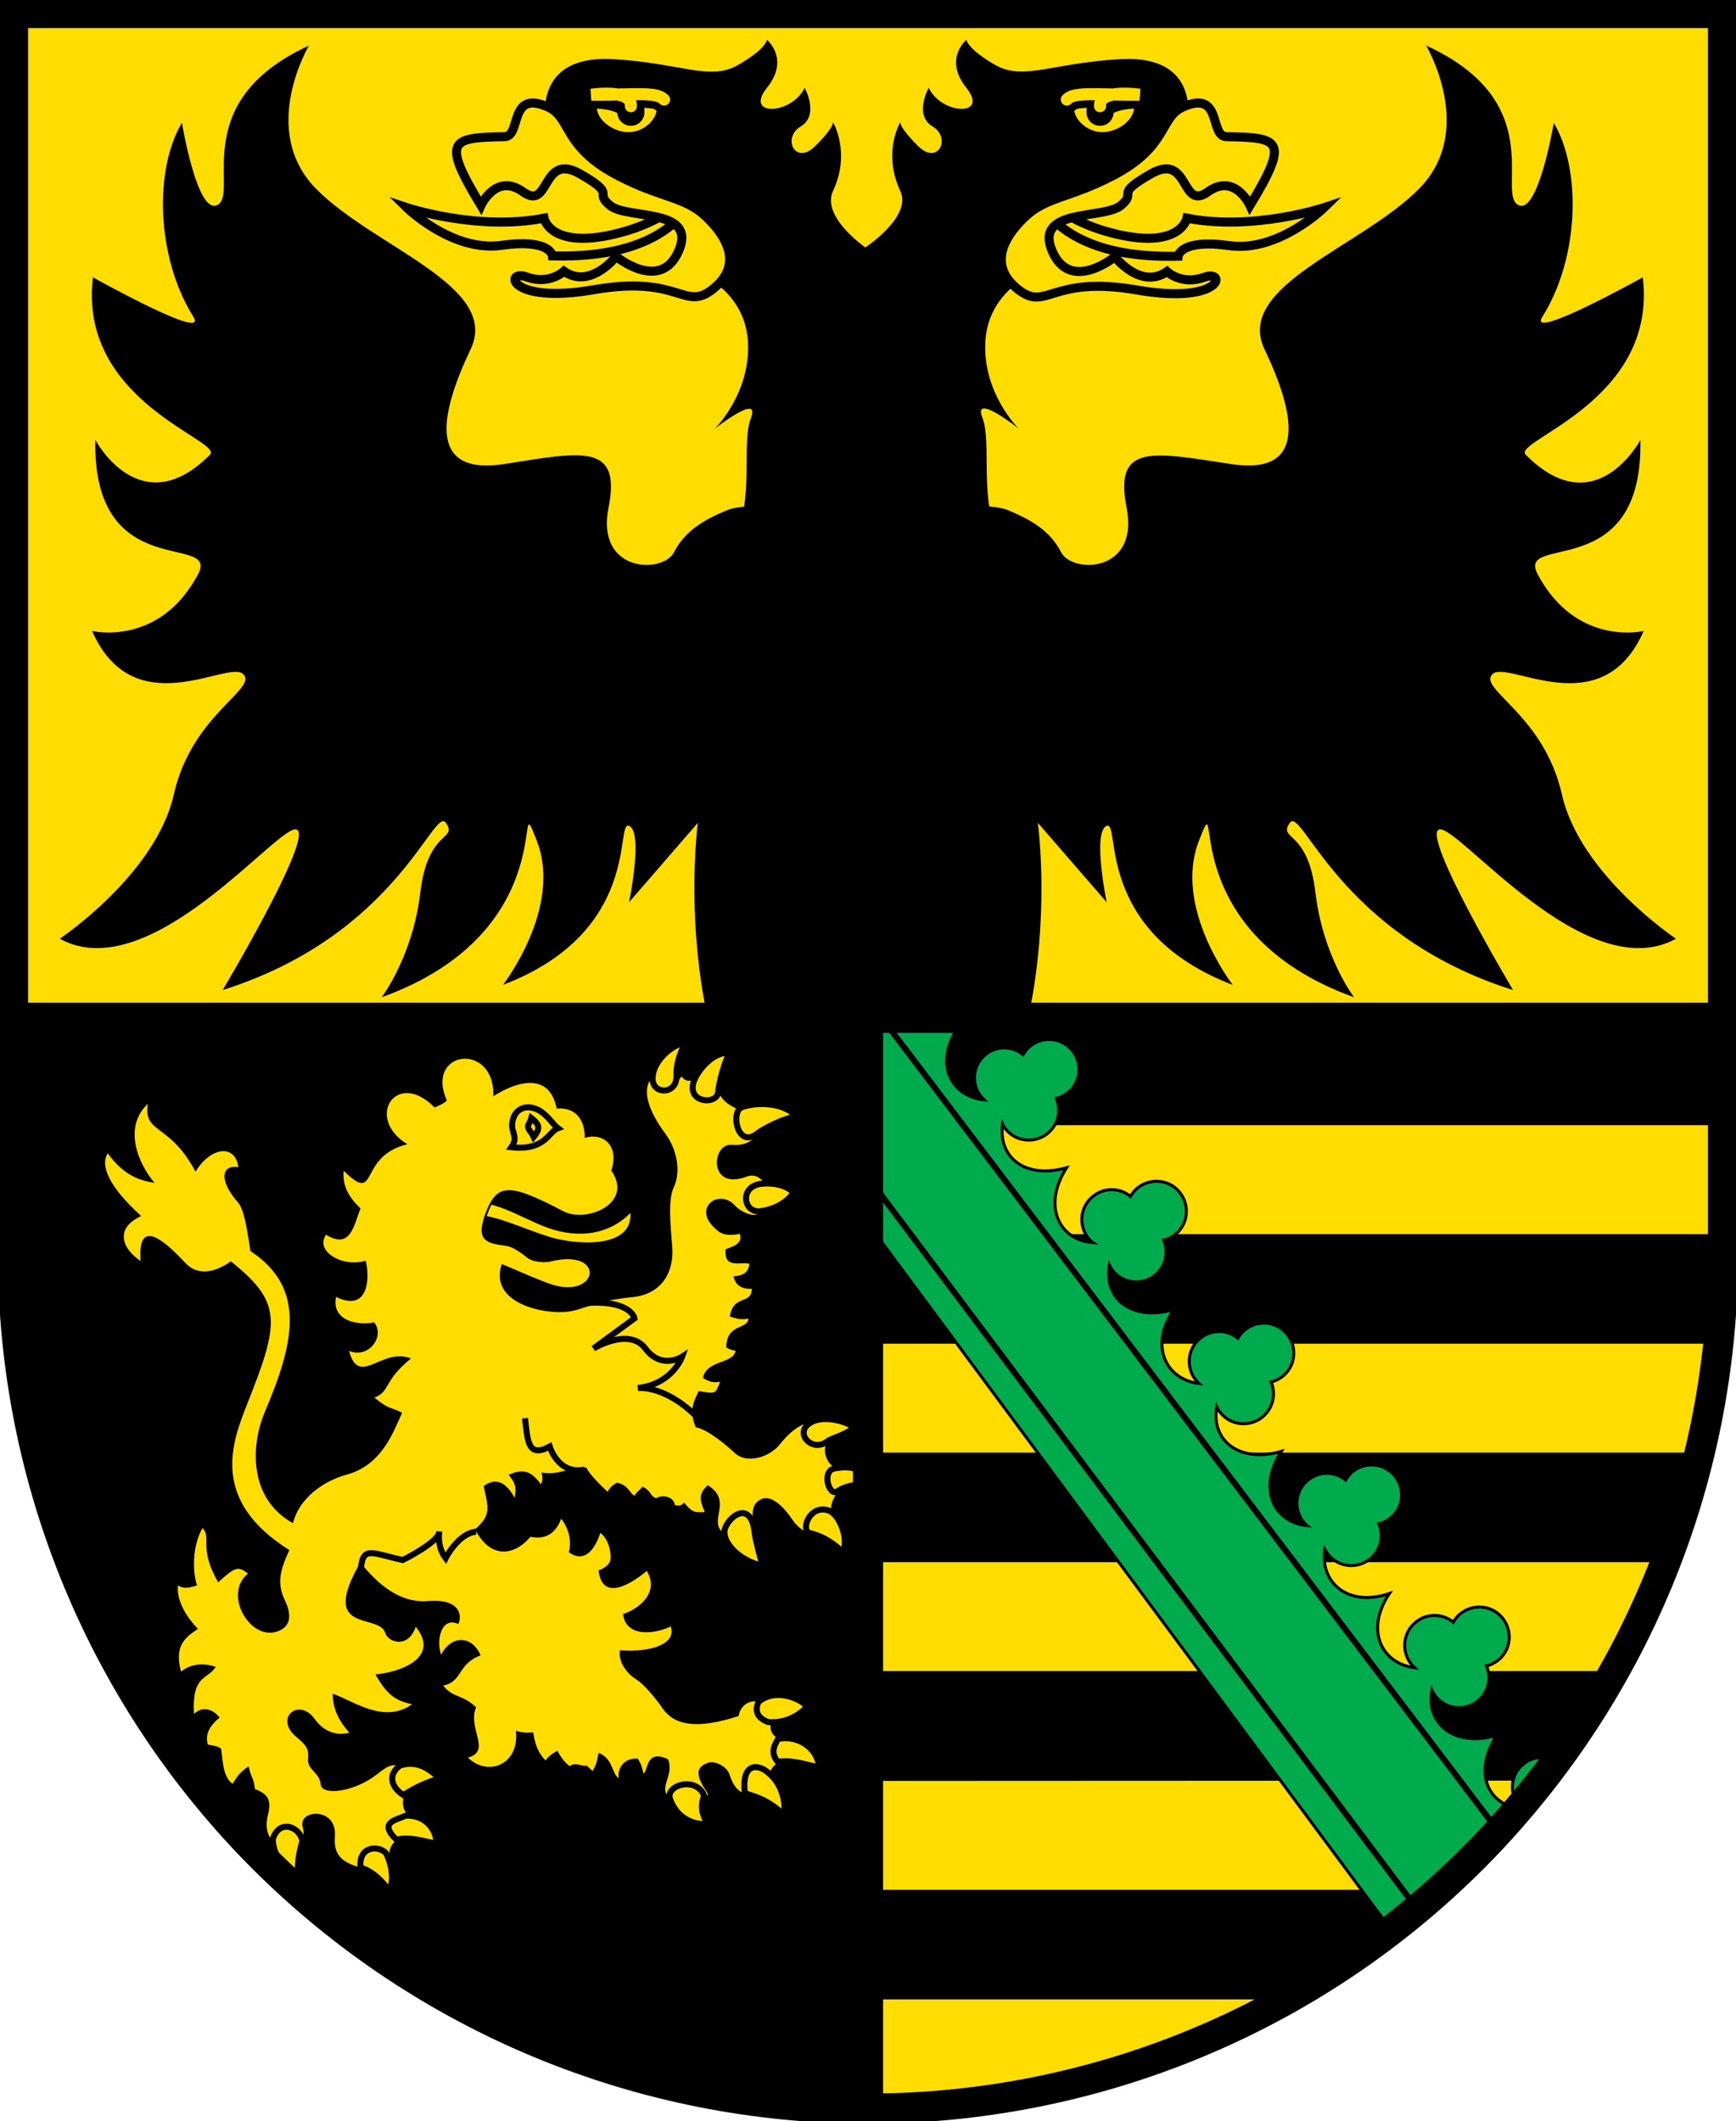
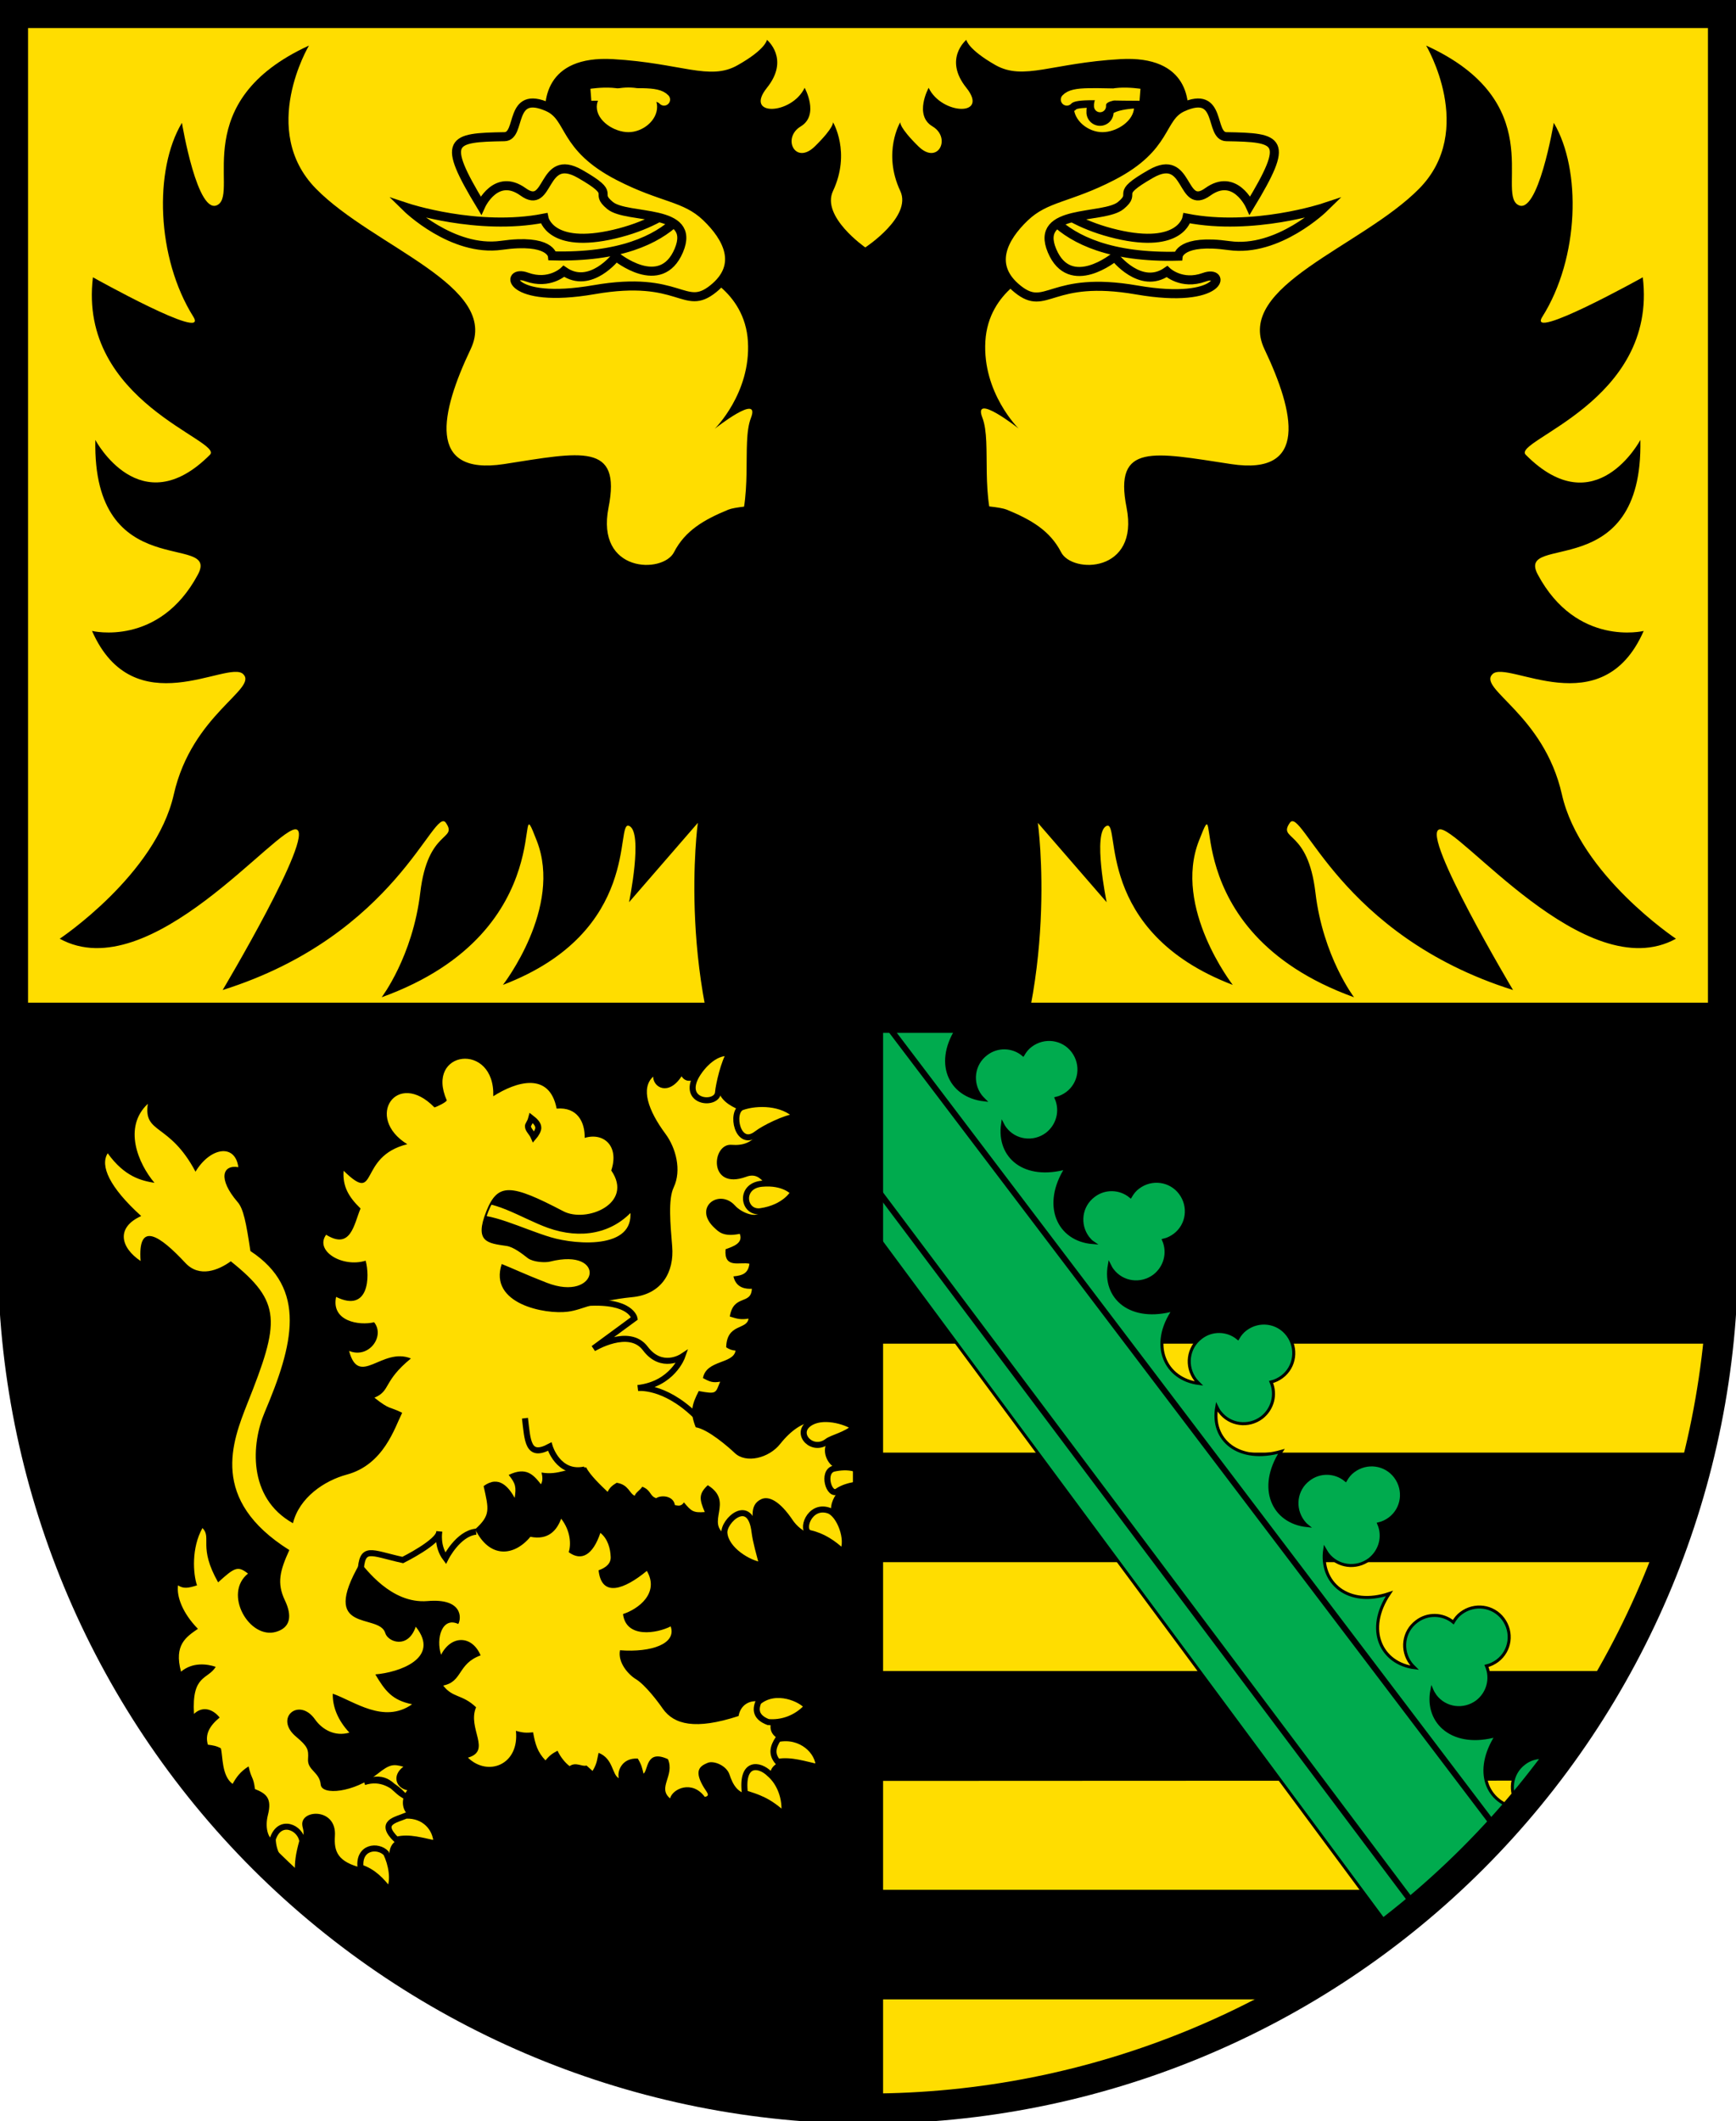
<svg xmlns="http://www.w3.org/2000/svg" version="1.1" id="Layer_1" x="0px" y="0px" viewBox="0 0 575.4 703" style="enable-background:new 0 0 575.4 703;" xml:space="preserve">
  <style type="text/css">
	.st0{fill:#FFDD00;}
	.st1{display:none;}
	
		.st2{display:inline;fill:#FFDD00;stroke:#000000;stroke-width:3;stroke-linecap:square;stroke-linejoin:bevel;stroke-miterlimit:10;}
	.st3{display:inline;fill:#FFDD00;stroke:#000000;stroke-width:3;stroke-miterlimit:10;}
	.st4{fill:#FFDD00;stroke:#000000;stroke-width:3;stroke-miterlimit:10;}
	.st5{fill:none;stroke:#000000;stroke-width:9;stroke-linecap:round;stroke-linejoin:round;stroke-miterlimit:10;}
	.st6{fill:none;stroke:#FFDD00;stroke-width:4;stroke-linecap:round;stroke-linejoin:bevel;stroke-miterlimit:10;}
	.st7{fill:#00AB4E;stroke:#000000;stroke-linecap:square;stroke-miterlimit:8;}
	.st8{fill:none;stroke:#000000;stroke-width:2;}
	.st9{fill:#FFDD00;stroke:#000000;stroke-width:2;stroke-miterlimit:10;}
	.st10{fill:none;stroke:#000000;stroke-width:2;stroke-miterlimit:10;}
	.st11{fill:none;stroke:#000000;stroke-width:10;stroke-linecap:square;stroke-miterlimit:8;}
	.st12{fill:none;stroke:#000000;stroke-width:10;stroke-linecap:square;stroke-miterlimit:7.2;}
	.st13{fill:none;stroke:#000000;stroke-width:10;stroke-miterlimit:7.2;}
</style>
  <g>
    <rect x="4.3" y="4.3" class="st0" width="566.9" height="343.1" />
    <g>
      <path d="M328.8,372.9c22.7-46.4,15.2-100.2,15.2-100.2l22.8,26.3c0,0-4.8-23.3,0-25.3s-4.5,35,41.8,52.7c0,0-19.9-25.6-11.2-47.8    c8.7-22.2-10.1,29.7,51.4,51.9c0,0-10.3-13.5-12.8-34.7c-2.5-21.2-12.5-17.2-8.5-23.1c4-5.9,16.3,37.2,74,55.4    c0,0-30.5-51.2-24.5-53.2s48.5,52.7,78.5,36.2c0,0-31.8-21.2-37.8-47.8c-6-26.6-28-35-23-39.9s36.3,17.2,50.1-14.3    c0,0-22.2,5.4-35.1-18.7c-7.5-14,35,3.7,34-44.6c0,0-14.9,28.2-38,4.9c-4.7-4.7,43.8-17.5,38.8-58.8c0,0-38.6,21.5-33.3,13.1    c12.3-19.5,13-48.8,3.8-64.3c0,0-5.3,31.5-12,27.1c-6.8-4.4,10.3-34.2-30.3-52.7c0,0,16.7,28.1-2.3,47.4s-61.3,32.2-51.3,53.2    s14.7,42-11,38.1c-25.7-3.9-39-7.2-34.7,14.4c4.3,21.7-18,22-21.7,14.8s-10-10.8-18-14.1s-84.3-3.3-92.3,0s-14.3,6.9-18,14.1    s-26,6.9-21.7-14.8c4.3-21.7-9-18.4-34.7-14.4c-25.7,3.9-21-17.1-11-38.1s-32.3-33.8-51.3-53.2s-2.3-47.4-2.3-47.4    C62.1,33.6,79.1,63.4,72.3,67.8c-6.8,4.4-12-27.1-12-27.1c-9.3,15.5-8.5,44.7,3.8,64.3c5.3,8.5-33.3-13.1-33.3-13.1    c-5,41.4,43.4,54.1,38.8,58.8c-23.1,23.2-38-4.9-38-4.9c-1,48.3,41.5,30.5,34,44.6c-12.9,24.1-35.1,18.7-35.1,18.7    c13.9,31.5,45.1,9.4,50.1,14.3s-17,13.3-23,39.9c-6,26.6-37.8,47.8-37.8,47.8c30,16.5,72.5-38.2,78.5-36.2s-24.5,53.2-24.5,53.2    c57.8-18.2,70-61.3,74-55.4c4,5.9-6,2-8.5,23.1c-2.5,21.2-12.8,34.7-12.8,34.7c61.5-22.2,42.8-74,51.4-51.9    c8.7,22.2-11.2,47.8-11.2,47.8c46.3-17.7,37-54.7,41.8-52.7s0,25.3,0,25.3l22.8-26.3c0,0-7.4,53.8,15.2,100.2" />
      <g>
        <path d="M331.3,179.4c-7-14.4-2.4-32.5-5.7-41s12,3.6,12,3.6s-12-11.8-11-28.9s17-23,17-23V71.8c0,0,48-22.5,49.7-30.2     s0.7-23.3-22-22c-22.7,1.3-32,7.2-41.3,2c-9.3-5.3-9.7-8.4-9.7-8.4s-7.7,6.3,0,15.9c7.7,9.6-8.2,9-12.5,0c0,0-5,9.1,1.3,12.8     c6.3,3.8,1.8,13-4.7,6.6c-6.5-6.4-6-8-6-8s-6,10,0,22.8c4,8.5-11.6,18.7-11.6,18.7s-14.7-10.2-10.7-18.7c6-12.8,0-22.8,0-22.8     s0.5,1.6-6,8c-6.5,6.4-11-2.8-4.7-6.6c6.3-3.8,1.3-12.8,1.3-12.8c-4.3,9-20.2,9.6-12.5,0s0-15.9,0-15.9s-0.3,3.1-9.7,8.4     c-9.3,5.3-18.7-0.7-41.3-2s-23.7,14.3-22,22c1.7,7.7,49.7,30.2,49.7,30.2v18.4c0,0,16,5.9,17,23s-11,28.9-11,28.9     s15.3-12.1,12-3.6s1.3,26.6-5.7,41" />
        <g class="st1">
          <path class="st2" d="M218.6,70.1c-24.3,13.8-55.7,14.8-81.9,0.3c0,0-6-4.7,25.4,4.1c7,1.9,19.8,2.1,30.1-0.5      c10.3-2.6,20.3-7.2,20.3-7.2" />
          <path class="st3" d="M182.6,34.3c-14.3-3-8,8.2-8,8.2s-9.3-3-9,1.6c0.3,4.6-26.3-2-6.7,23.6c0,0,7.3-6.6,17-4.6s11.4-17.3,21-3      c4.4,6.6-2.7,9.5,13,10.2s23.7,7.2,15.7,12.5s-7.3-2.3-11.7,4.1c-4.3,6.4-7-4.4-14.7,1.8c-7.7,6.2-16.3-1-18.3,2.3      c-2,3.3-9.7-2-9.7-2s-0.3,11.2,28.7,5.3c29-5.9,32.3,7.2,40.3-1.3s-0.7-23.3-20.7-29.9C199.6,56.7,182.6,34.3,182.6,34.3z" />
        </g>
        <g class="st1">
          <path class="st2" d="M356.9,70.1c24.3,13.8,55.7,14.8,81.9,0.3c0,0,6-4.7-25.4,4.1c-7,1.9-19.8,2.1-30.1-0.5      c-10.3-2.6-20.3-7.2-20.3-7.2" />
          <path class="st3" d="M392.9,34.3c14.3-3,8,8.2,8,8.2s9.3-3,9,1.6c-0.3,4.6,26.3-2,6.7,23.6c0,0-7.3-6.6-17-4.6      c-9.7,2-11.4-17.3-21-3c-4.4,6.6,2.7,9.5-13,10.2c-15.7,0.7-23.7,7.2-15.7,12.5s7.3-2.3,11.7,4.1c4.3,6.4,7-4.4,14.7,1.8      c7.7,6.2,16.3-1,18.3,2.3c2,3.3,9.7-2,9.7-2s0.3,11.2-28.7,5.3c-29-5.9-32.3,7.2-40.3-1.3s0.7-23.3,20.7-29.9      C375.9,56.7,392.9,34.3,392.9,34.3z" />
        </g>
        <g>
          <path class="st4" d="M438.9,68.8c0,0-23.5,7.8-45.5,3.5c0,0-2,10.3-23.3,5.3s-28-17-28-17s3.5,25.5,48.4,24.3      c0,0,0.6-5.8,16.9-3.5S438.9,68.8,438.9,68.8z" />
          <path class="st4" d="M368.7,58.3c18.6-9.6,15.6-19.3,23.3-22.8c13.3-6,8.7,9.7,14.5,9.8c17.8,0.3,21,1,7.8,22.8c0,0-5-11-14-4.5      s-6-13.3-18.8-6s-4.3,5.8-10,10.5s-28.8,0.8-22.8,15s20.8,2,20.8,2s8.5,11,17.3,4.9c0,0,4.8,4.6,12.3,1.9      c7.5-2.8,6.5,9.2-22.3,4.2s-29.8,7.5-39.5-0.3s-4.8-17,2.3-23.8S354.2,65.8,368.7,58.3z" />
        </g>
        <g>
          <path class="st4" d="M134.8,68.8c0,0,23.5,7.8,45.5,3.5c0,0,2,10.3,23.3,5.3s28-17,28-17S228,86,183.1,84.8      c0,0-0.6-5.8-16.9-3.5S134.8,68.8,134.8,68.8z" />
          <path class="st4" d="M205,58.3c-18.6-9.6-15.6-19.3-23.3-22.8c-13.3-6-8.7,9.7-14.5,9.8c-17.8,0.3-21,1-7.8,22.8      c0,0,5-11,14-4.5s6-13.3,18.8-6s4.3,5.8,10,10.5S231,68.8,225,83s-20.8,2-20.8,2s-8.5,11-17.3,4.9c0,0-4.8,4.6-12.3,1.9      c-7.5-2.8-6.5,9.2,22.3,4.2s29.8,7.5,39.5-0.3s4.8-17-2.3-23.8S219.5,65.8,205,58.3z" />
        </g>
        <g>
          <path class="st0" d="M217.8,35.4c0,4.6-4.8,8.4-9.5,8.4c-4.7,0-10.5-3.7-10.5-8.4s5.8-6.4,10.5-6.4      C213,29,217.8,30.8,217.8,35.4z" />
-           <path class="st5" d="M220.1,33c-2.4-2.6-8.9-1.6-24.1-1.6c0,0,13.5-0.1,13.1,5.8" />
          <path class="st6" d="M220.1,33c-2.4-2.6-8.9-1.6-24.1-1.6c0,0,13.5-2.1,13.1,3.8" />
        </g>
        <g>
          <path class="st0" d="M355.9,35.4c0,4.6,4.8,8.4,9.5,8.4c4.7,0,10.5-3.7,10.5-8.4s-5.8-6.4-10.5-6.4      C360.7,29,355.9,30.8,355.9,35.4z" />
          <path class="st5" d="M353.6,33c2.4-2.6,8.9-1.6,24.1-1.6c0,0-13.5-0.1-13.1,5.8" />
          <path class="st6" d="M353.6,33c2.4-2.6,8.9-1.6,24.1-1.6c0,0-13.5-2.1-13.1,3.8" />
        </g>
      </g>
    </g>
  </g>
  <g>
    <path d="M287.7,698.7c75.2,0,147.3-29.8,200.4-82.9c53.2-53.1,83-125.1,83-200.2l0-78.3H287.7L287.7,698.7z" />
    <g>
      <path class="st0" d="M287.7,662.6v36.1c49,0,96.6-12.7,138.6-36.1H287.7z" />
      <path class="st0" d="M287.7,590.2v36.1h189.4c3.8-3.4,7.5-6.9,11.1-10.5c8.1-8.1,15.7-16.7,22.7-25.7L287.7,590.2z" />
      <path class="st0" d="M287.7,517.7v36.1h247.4c6.5-11.6,12.2-23.7,17-36.1H287.7z" />
      <path class="st0" d="M287.7,445.3v36.1h275.7c2.8-11.9,4.9-23.9,6.2-36.1H287.7z" />
-       <path class="st0" d="M287.7,372.8V409h283.5v-36.1H287.7z" />
    </g>
    <g>
      <path class="st7" d="M288.2,337.3c-0.1,0.2-0.3,0.4-0.5,0.6l0,0.5v67.1l173.4,234.1c9.5-7.3,18.5-15.2,27.1-23.8    c5.3-5.3,10.4-10.8,15.2-16.4c-10.7-1.8-15-12.4-7.3-24.3c-14.2,4.1-23.6-4-21.5-15c0.3,0.7,0.7,1.3,1.1,1.9    c3.3,4.4,9.5,5.2,13.9,1.9c3.6-2.8,4.9-7.6,3.1-11.8c1.3-0.3,2.5-0.9,3.6-1.7c4.4-3.3,5.2-9.5,1.9-13.9c-3.3-4.4-9.5-5.2-13.9-1.9    c-1.1,0.8-1.9,1.8-2.6,3c-3.5-2.9-8.6-3-12.2-0.2c-4.4,3.3-5.2,9.5-1.9,13.9c0.4,0.5,0.8,0.9,1.3,1.4    c-11.1-1.4-16.5-12.6-8.4-24.6c-13.6,4.6-23.1-3.5-21.4-14.7c0.3,0.5,0.6,1.1,0.9,1.5c3.3,4.4,9.5,5.2,13.9,1.9    c3.6-2.8,4.9-7.6,3.1-11.8c1.3-0.3,2.5-0.9,3.6-1.7c4.4-3.3,5.2-9.5,1.9-13.9c-3.3-4.4-9.5-5.2-13.9-1.9c-1.1,0.8-1.9,1.8-2.6,3    c-3.5-2.9-8.6-3-12.2-0.2c-4.4,3.3-5.2,9.5-1.9,13.9c0.4,0.5,0.8,1,1.3,1.4c-11.2-1.2-16.4-12.4-8.5-24.6    c-14.1,4-23.4-3.7-21.4-14.8c0.3,0.6,0.6,1.2,1,1.7c3.3,4.4,9.5,5.2,13.9,1.9c3.6-2.8,4.9-7.6,3.1-11.8c1.3-0.3,2.5-0.9,3.6-1.7    c4.4-3.3,5.2-9.5,1.9-13.9c-3.3-4.4-9.5-5.2-13.9-1.9c-1.1,0.8-1.9,1.8-2.6,3c-3.5-2.9-8.6-3-12.2-0.2c-4.4,3.3-5.2,9.5-1.9,13.9    c0.4,0.5,0.8,0.9,1.2,1.3c-11.2-1.4-16.5-12.8-8.3-24.5c-14.1,4-23.4-3.7-21.4-14.8c0.3,0.6,0.6,1.2,1,1.7    c3.3,4.4,9.5,5.2,13.9,1.9c3.6-2.8,4.9-7.6,3.1-11.8c1.3-0.3,2.5-0.9,3.6-1.7c4.4-3.3,5.2-9.5,1.9-13.9c-3.3-4.4-9.5-5.2-13.9-1.9    c-1.1,0.8-1.9,1.8-2.6,3c-3.5-2.9-8.6-3-12.2-0.2c-4.4,3.3-5.2,9.5-1.9,13.9c0.5,0.6,1,1.2,1.6,1.6c-11.4-0.9-16.7-12.4-8.7-24.8    c-13.9,3.9-22.7-3.6-21.2-14.4c0.2,0.4,0.5,0.9,0.8,1.3c3.3,4.4,9.5,5.2,13.9,1.9c3.6-2.8,4.9-7.6,3.1-11.8    c1.3-0.3,2.5-0.9,3.6-1.7c4.4-3.3,5.2-9.5,1.9-13.9l0,0c-3.3-4.4-9.5-5.2-13.9-1.9c-1.1,0.8-1.9,1.8-2.6,3    c-3.5-2.9-8.6-3-12.2-0.2c-4.4,3.3-5.2,9.5-1.9,13.9c0.4,0.5,0.8,0.9,1.2,1.3c-11.5-1.3-16.7-12.5-8.3-24.5    c-7.2,2.4-13.2,0.9-17.1-2.4L288.2,337.3z M511.3,582.4c-2.2,0-4.3,0.6-6.1,2c-4.4,3.3-5.2,9.5-1.9,13.9c0.2,0.2,0.3,0.4,0.5,0.6    c4.2-5,8.3-10.1,12.1-15.3C514.4,582.8,512.9,582.4,511.3,582.4L511.3,582.4z" />
      <path class="st8" d="M469.9,632.9L288.3,391" />
      <path class="st8" d="M497.1,607.5L292.3,337.4" />
    </g>
  </g>
  <g>
    <path d="M146,337.3L146,337.3H4.2l0,78.3c0,34.4,6.3,67.3,18.1,98.9h0c14.1,37.4,36.1,72.5,64.9,101.3   c53.2,53.1,125.3,82.9,200.4,82.9V514.5V337.3H146z" />
    <g>
      <path class="st9" d="M155.6,404c6-1.7,17.3,4.2,26.7,7c8.7,2.6,30.4,4.5,27.4-11.3c-6.9,8.3-17.3,10-27.7,6.3    c-8.7-3.1-18.8-10.2-27.1-8L155.6,404z" />
      <path shape-rendering="geometricPrecision" image-rendering="optimizeQuality" class="st10" d="M159.5,405.9    c0.2-1.3,0.7-2.8,1.4-4.7c0.9-2.3,1.9-4,3-5.1" />
      <path shape-rendering="geometricPrecision" image-rendering="optimizeQuality" class="st0" d="M120.3,619.1    c0.3-5.6,6.7-5.8,8.7-4.2c0.1-2.3,0.6-3.9,2.8-5.2c-2.6-3.6-0.8-6.2,3.8-7.9c-2.9-2.4-2.4-6.3-0.6-8.5c-3.9-0.8-5.1-5-1.3-7.8    c-3.3-0.9-4.5-0.9-8.6,2.4c-7.8,6.2-18.5,7.2-18.8,3.5c-0.4-4.2-4.5-4.7-4.2-8.5c0.2-3.1-0.1-4.1-3.9-7.3    c-7.5-6.2,0.9-13.3,6.2-5.8c2.4,3.4,6.6,5.8,11.4,4.4c-3.8-4.1-5.6-8.5-5.5-12.9c7.1,2.5,16.9,10.1,26.3,3.5    c-6.5-1.3-8.9-4.3-12.2-9.9c7.7-0.6,21.8-5.3,13.4-15.8c-2.6,7.6-9.3,5-10.1,2.1c-2-6.8-22.2,0.6-8.3-23.3    c1.8,1.7,10.1,13.7,22.3,12.7c11.6-1,11.3,5.6,10.2,7.6c-5.3-2.5-7.5,4.7-5.7,10.2c3.3-6.5,10.2-6.6,13.1,0.2    c-7.7,2.8-5.9,8.7-12.4,10c3.2,4.2,6.3,2.8,10.9,7.2c-3,7,5.3,14.4-2.7,16.7c6.6,6.4,17.1,2.4,15.9-8.9c2.4,0.7,3.5,0.7,5.7,0.5    c0.7,4,1.5,6.6,4.1,9.3c1.4-1.7,2.3-2.3,4-3.2c0.9,2,2.6,4.1,4,5.1c2.1-1.5,4.1,0.3,5.6-0.2l2,1.8c1.6-2.6,1.5-4,2-6    c4.9,1.9,4.4,7.2,6.7,8.4c-0.6-2.3,1-6.8,6.3-6.5c1.3,2.2,1.4,3,1.9,5c1.6-1.1,0.7-8.2,8.1-4.8c2.3,5.5-3.6,9.4,0.7,13    c0.8-3.2,7.3-6.2,11.5-0.5c2.1-0.4,0.5-1.6-0.7-3.8c-2.9-5.2-0.7-6.5,1.7-7.5c2-0.8,6.2,0.9,7.2,3.9c1.1,3.4,2.9,6.5,6.7,6.4    c-0.6-5.2,1.1-9.1,6.8-6.6c0-1.6,1.1-3.1,3.3-4c-2.2-1.8-1.9-5.1,0.5-7.3c-2.8-0.8-4.3-3-3.5-5.8c-3.4-1.2-4.7-4.3-3.6-6.7    c-2.3-0.9-6.4,0.1-7.2,4.6c-14.4,4.7-21.4,2.8-25.1-2.4c-1.5-2.2-5.8-7.9-8.9-9.8c-2.5-1.5-6.1-5.5-5.3-9.6    c10.5,0.8,18.8-2.2,16.8-7.9c-4.5,2.3-14.8,4.1-15.8-4.1c5-1.6,12.2-6.9,7.9-14.3c-7.4,6.1-15,9-16-0.2c2.6-0.9,4.2-2.4,4-4.6    c-0.1-2.5-0.9-5.8-3.4-7.8c-2.5,7.4-6.3,9.5-10.5,6.4c0.8-2.4,0.7-7-2.5-11.1c-1.4,3.8-4.2,7.2-10.2,6c-5.4,6.5-13.5,7.3-18.3-2.5    c5.2-4.7,4.5-6.6,2.8-14.3c5.1-3.8,8.4,0.5,10.3,3.9c0.5-3.5,0.4-4.7-2-7.6c5.8-2.8,8.2-0.1,10.7,3.1c0.7-1.2,0.5-2.6,0.2-3.9    c5.8,1,8.6-1.7,14.8-1.7c1.2,2.5,5,6.1,7.1,8.1c0.7-1.4,1.5-2.1,3-3c4,0.6,4.2,3.6,6,4.3c0.2-1,1.7-1.8,2.5-3    c3,1.2,2.4,3.1,4.6,3.8c1.6-1.1,5.7-0.9,6.2,2.3c0.9,0.1,2,0.6,3-0.9c2.4,2.9,3.1,3.5,6.9,3.2c-1.8-4.2-2.1-6,1-8.9    c9,5.6-1.1,12.4,6.2,16.6c0.2-5.6,1.9-8.1,9.6,0.5c-0.7-5.2-2.5-10.5,2-12.5c2.3-1,5.9,0.3,10.5,7.2c1,1.4,3.3,3.9,6.5,4.4    c-1.8-3.8,0.7-9,6.1-7.2c-0.4-3,1.1-5.6,2.9-7.6c-3-1-3.9-4.9-1.2-7c-3.3-1.3-4.9-6.2-2.9-8.7c-3.8,0.1-9-2.3-5.6-6.4    c-2.6,0-6.5,2.5-10,6.9c-3.8,4.9-11.5,6.7-15.2,3.1c-1.9-1.8-8.7-7.8-12.9-8.5c-2-5-1.3-7.5,1-12c6.1,1.1,5.5,0.7,7.1-3.1    c-2.4,0.4-3.3,0.1-5.7-1.2c1.1-6.1,10.1-4.6,10.8-9.1c-1.3-0.1-2.2-0.5-3.1-1.1c0.2-8,6.9-5.7,7.4-9.5c-2.5,0.4-3.7,0.1-6.2-0.7    c1.2-7.5,7.1-3.7,7.3-9.2c-1.8,0.1-5.2-0.1-6.1-4.1c3.2-0.3,4.9-1.1,5.3-4.2c-3.2-0.7-8.5,1.8-7.9-4.8c2.5-0.9,5.9-2,4.7-5.1    c-5.4,1.1-7-0.7-8.2-1.8c-7.6-6.8,1.3-13.4,6.6-7.6c2.2,2.5,7.7,4.6,8.7,1.7c-4.5-2.5-4.1-6.5,1.3-8.9c-1.7-2.1-3.4-3.4-6.3-2.3    c-12.7,4.6-11.4-11.2-4.8-10.6c3.9,0.3,6.5-0.8,8.9-3.7c-3.5-1.2-6.3-4-4.9-7.3c-3.4-1.3-7.2-3.1-8.3-6.6    c-2.3,0.2-6.9,0.8-7.5-4.3c-1.9,1.1-3.7,0.9-4.8-0.8c-4.3,6.6-9.4,3.7-9.4,0.1c-4.2,3.8-1.7,11.2,4.1,19c3.4,4.6,5.4,12,2.7,17.7    c-1.9,4-1.1,12.2-0.5,19.6c0.7,8.4-3.4,15.9-13.4,16.8c-12.1,1.2-16.2,4.2-21.2,4.8c-7.5,1-26.3-2.6-21.9-15.8    c4,1.6,7.7,3.4,14.9,6.2c17.2,6.7,20.3-11.8,1.1-7c-1.6,0.4-5.5,0.2-7.3-1.1c-1.8-1.4-4.8-3.8-7.2-4.1c-6.1-0.9-10.7-1.2-6.6-11.5    c3.8-9.5,8.1-9.1,25.5,0c7.6,4,23.5-2.5,15.9-13.5c2.7-8-2.4-12.7-8.8-10.8c0.1-5.2-2.4-10.3-9.3-9.7c-2.4-12.4-13.5-8.9-21-4.1    c0.6-18.2-22.8-15.3-15.4,1.4c-0.4,0.7-3.3,2.1-4.1,2.3c-12.5-12.8-23.3,3.4-9,12.2c-16.7,4.1-9.3,20.3-21.1,8.8    c-0.4,5.2,1.7,8.7,5.6,12.5c-2.2,5.3-3.2,13.8-11.4,8.7c-3.9,5.3,5.3,11,13.1,8.6c1.4,5.1,1.2,17.4-9.8,12    c-1.7,8.1,7.7,9.6,12.6,8.4c3.7,4.6-1.7,12.2-8.3,9.5c3.3,12.3,10.9-1.4,20.5,2.5c-9.4,7.7-6.6,10.7-12.1,13    c5.3,4.2,4.8,2.8,9.2,5c-2.5,5-6.1,17.2-18.4,20.5c-7.4,2-15.7,7.6-17.8,16.1c-15.2-8.5-13.7-26.6-9.4-36.7    c9.5-22.4,14.3-41-4.7-53.5c-1.4-9.3-2.3-14.1-4.3-16.3c-6.5-7.6-5-12.4,0.3-11.5c-1.1-8-9.4-6.5-14.2,1.5    C56.1,371.9,47.5,376,49,365.8c-8.3,7.8-3.2,19.8,2.2,26.2c-4.3-0.7-9.9-2-15.5-9.8c-2.6,4.1,0.5,11.2,11.1,20.8    c-8.4,3.8-6.9,10.4-0.2,14.9c-1-13.6,6.5-8.3,14.8,0.6c4.7,5.1,11.1,2.4,15.1-0.5c17,13.6,16.3,20,5.5,47.1    c-5,12.7-12.7,31.9,13.9,48.6c-3.1,6.8-4.2,10.9-1.5,16.6c2.5,5.2,1.9,9.1-2.9,10.5c-8.9,2.6-17.6-12.7-9.3-19.3    c-3.4-2.7-4.5-2-9.9,2.9c-6.7-11.8-2-14.8-5.2-18c-3.7,6.6-3.1,15.2-1.8,19c-2.9,0.9-4.4,1.2-6.3,0c-0.5,3.7,1.5,9.2,6.6,14.4    c-3.9,2.7-8,5.3-5.6,14.2c3.8-3.2,8.6-2.6,11.5-1.6c-2.6,4.3-8,2.5-7.2,15.6c2.7-2.6,6.1-1.8,8.5,1.2c-3.4,2.8-4.9,5.6-3.9,9    c1.6,0.2,2.9,0.4,4.3,1.2c0.7,2.5,0.2,9.1,3.9,11.8c1.1-2,2.5-4.1,5.3-5.8c0.9,4.2,1.6,3.3,2.1,7.5c3.8,1.5,5.7,3.1,4.3,8.6    c-1,3.9-0.1,7.6,1.9,8.4c1.7-3.4,6-5.8,9.5,0.2c0.9-3,0.1-4,0-5.2c-0.7-5.3,11.5-5.9,10.8,3.6    C110.7,613.4,111.7,617.1,120.3,619.1L120.3,619.1z" />
      <g>
        <g>
          <path class="st9" d="M274.7,500.6c-6.5-2.2-9.5,6.8-6.2,7.5c4.3,1,7.7,3.3,10.8,6.2C281.5,510.3,278.3,501.9,274.7,500.6      L274.7,500.6z" />
          <path class="st9" d="M254.6,570.7c4.5,0.4,9.3-1.2,12.9-5.1c-1.8-2.5-10.3-6.4-16.1-1.6C250.2,566.8,250.7,569.2,254.6,570.7      L254.6,570.7z" />
          <path class="st9" d="M274.2,477.7c1.5-1.2,6.4-2.2,8.9-4.7c-2.7-2-10.8-4.4-15.1-1.1C263.5,475.3,269.3,481.4,274.2,477.7z" />
          <path class="st9" d="M289.2,491.6c-3.1-5.7-8.6-5.8-12.8-4.9c-4.1,1-1.6,9.5,1.2,7.5C280.6,492.1,285.8,491.6,289.2,491.6      L289.2,491.6z" />
          <path class="st9" d="M250.1,507.7c-1.4-12-10.4-3.7-10,0.4c0.5,5.5,8,10.1,12.6,10.7C251.7,515,250.5,510.9,250.1,507.7      L250.1,507.7z" />
        </g>
-         <path class="st9" d="M216.3,357.7c0.2,5.2,8.1,5,7.9-1.1c-0.1-3.4,0.8-7.1,3-10.9C224.1,345.4,216.1,351.1,216.3,357.7     L216.3,357.7z" />
        <g>
          <path class="st9" d="M230.4,357.3c-3.9,8.3,7.3,9.1,7.6,4.7c0.2-2.5,2-10.3,3.9-13C236.6,348.3,231.9,354.2,230.4,357.3      L230.4,357.3z" />
          <path class="st9" d="M252.1,401.4c8.2-1.2,10.9-6.2,10.9-6.2s-3-3.6-10.5-2.9C244.9,393,246.3,402.2,252.1,401.4L252.1,401.4z" />
          <path class="st9" d="M246,366.9c4.9-1.7,13.4-1.7,18.1,3.1c-4,0.4-11,4-13.2,5.7C244.4,380.8,242,368.3,246,366.9L246,366.9z" />
          <path class="st9" d="M271.4,585.7c0-5.3-5.9-10.9-13.5-9.4c-1.6,2.5-2.4,4.9-0.1,7.6C262.1,583.1,266.7,584.7,271.4,585.7z" />
          <path class="st9" d="M246.9,594.3c4.2,1.3,7.9,2.4,13,7.2c0.7-5.5-1.5-10.8-4.8-13.6C251.7,584.5,245.6,583.7,246.9,594.3      L246.9,594.3z" />
-           <path class="st9" d="M234.5,604.5c-1.8-3.2-2.5-5.8-1.1-9.4c-2.7-6.5-12.6-3.6-11.4,0.9C224.1,602.2,229.3,604.8,234.5,604.5      L234.5,604.5z" />
-           <path class="st9" d="M133.7,594.9c4.2-2.7,7.7-4.2,11.9-5.5c-3.3-3.3-7.4-6.1-13-4.3C128.6,588,129.4,592.1,133.7,594.9      L133.7,594.9z" />
+           <path class="st9" d="M133.7,594.9c-3.3-3.3-7.4-6.1-13-4.3C128.6,588,129.4,592.1,133.7,594.9      L133.7,594.9z" />
          <path class="st9" d="M131.4,609.7c4.3-1.1,8.5,0.4,13.3,1.3c-0.1-5.2-4.1-9.5-10.1-9.3C131.1,603.2,125.4,603.9,131.4,609.7      L131.4,609.7z" />
          <path class="st9" d="M119.5,618.9c4.3,1.4,7,4.4,9.5,7.6c1.8-3.4,0.7-8.8-1-12.3C125.3,611.3,118.7,612,119.5,618.9L119.5,618.9      z" />
          <path class="st9" d="M90.4,609.5c0.1,4.3,2.4,9.2,8.3,11.5c0-4.2,0.2-6,1.5-10.8C99.7,605.7,92.7,602.4,90.4,609.5L90.4,609.5z" />
        </g>
-         <path class="st9" d="M170.4,369.9c-2.2,5.3,2,6.1-0.9,10.3c11.3,1.2,12.2-5.1,15.4-6.3c-1.5-1.1-3.4-4.4-6.4-6     C175.1,366.1,171.8,367,170.4,369.9L170.4,369.9z" />
        <path class="st9" d="M176.9,376.8c-0.6-1.4-1.8-2.3-1.9-3.4c-0.1-0.8,0.6-1,1.1-2.9c1.3,1,2.2,2,2.3,3     C178.6,374.4,177.6,376,176.9,376.8L176.9,376.8z" />
      </g>
      <path class="st10" d="M194.7,431.8c14.5-0.9,15.6,5.1,15.6,5.1l-13.6,10c0,0,11.8-7.2,17.2,0c5.4,7.2,12.2,2.7,12.2,2.7    s-3.2,9.1-14.7,10.4c0,0,8.5-1.1,18.9,8.9" />
      <path class="st10" d="M174,470c0.9,7.5,0.9,13.3,8.2,9.4c0,0,2.8,9.5,11.6,7.6" />
      <path class="st10" d="M119.5,521.2c0.5-9.2,3.1-6.6,14-4.2c0,0,12.1-6,12.1-9.4c0,0-0.9,4.8,2.1,8.8c0,0,4.1-8.2,10.1-8.8" />
    </g>
  </g>
  <g>
    <path class="st11" d="M4.3,4.3l0,411.4c0,75.1,29.9,147.1,83,200.2c53.2,53.1,125.3,82.9,200.4,82.9c75.2,0,147.3-29.8,200.4-82.9   s83-125.1,83-200.2l0-411.4H4.3z" />
    <g>
      <path class="st12" d="M571.2,337.3H4.2" />
    </g>
    <path class="st13" d="M287.7,337.3v361.4" />
  </g>
</svg>